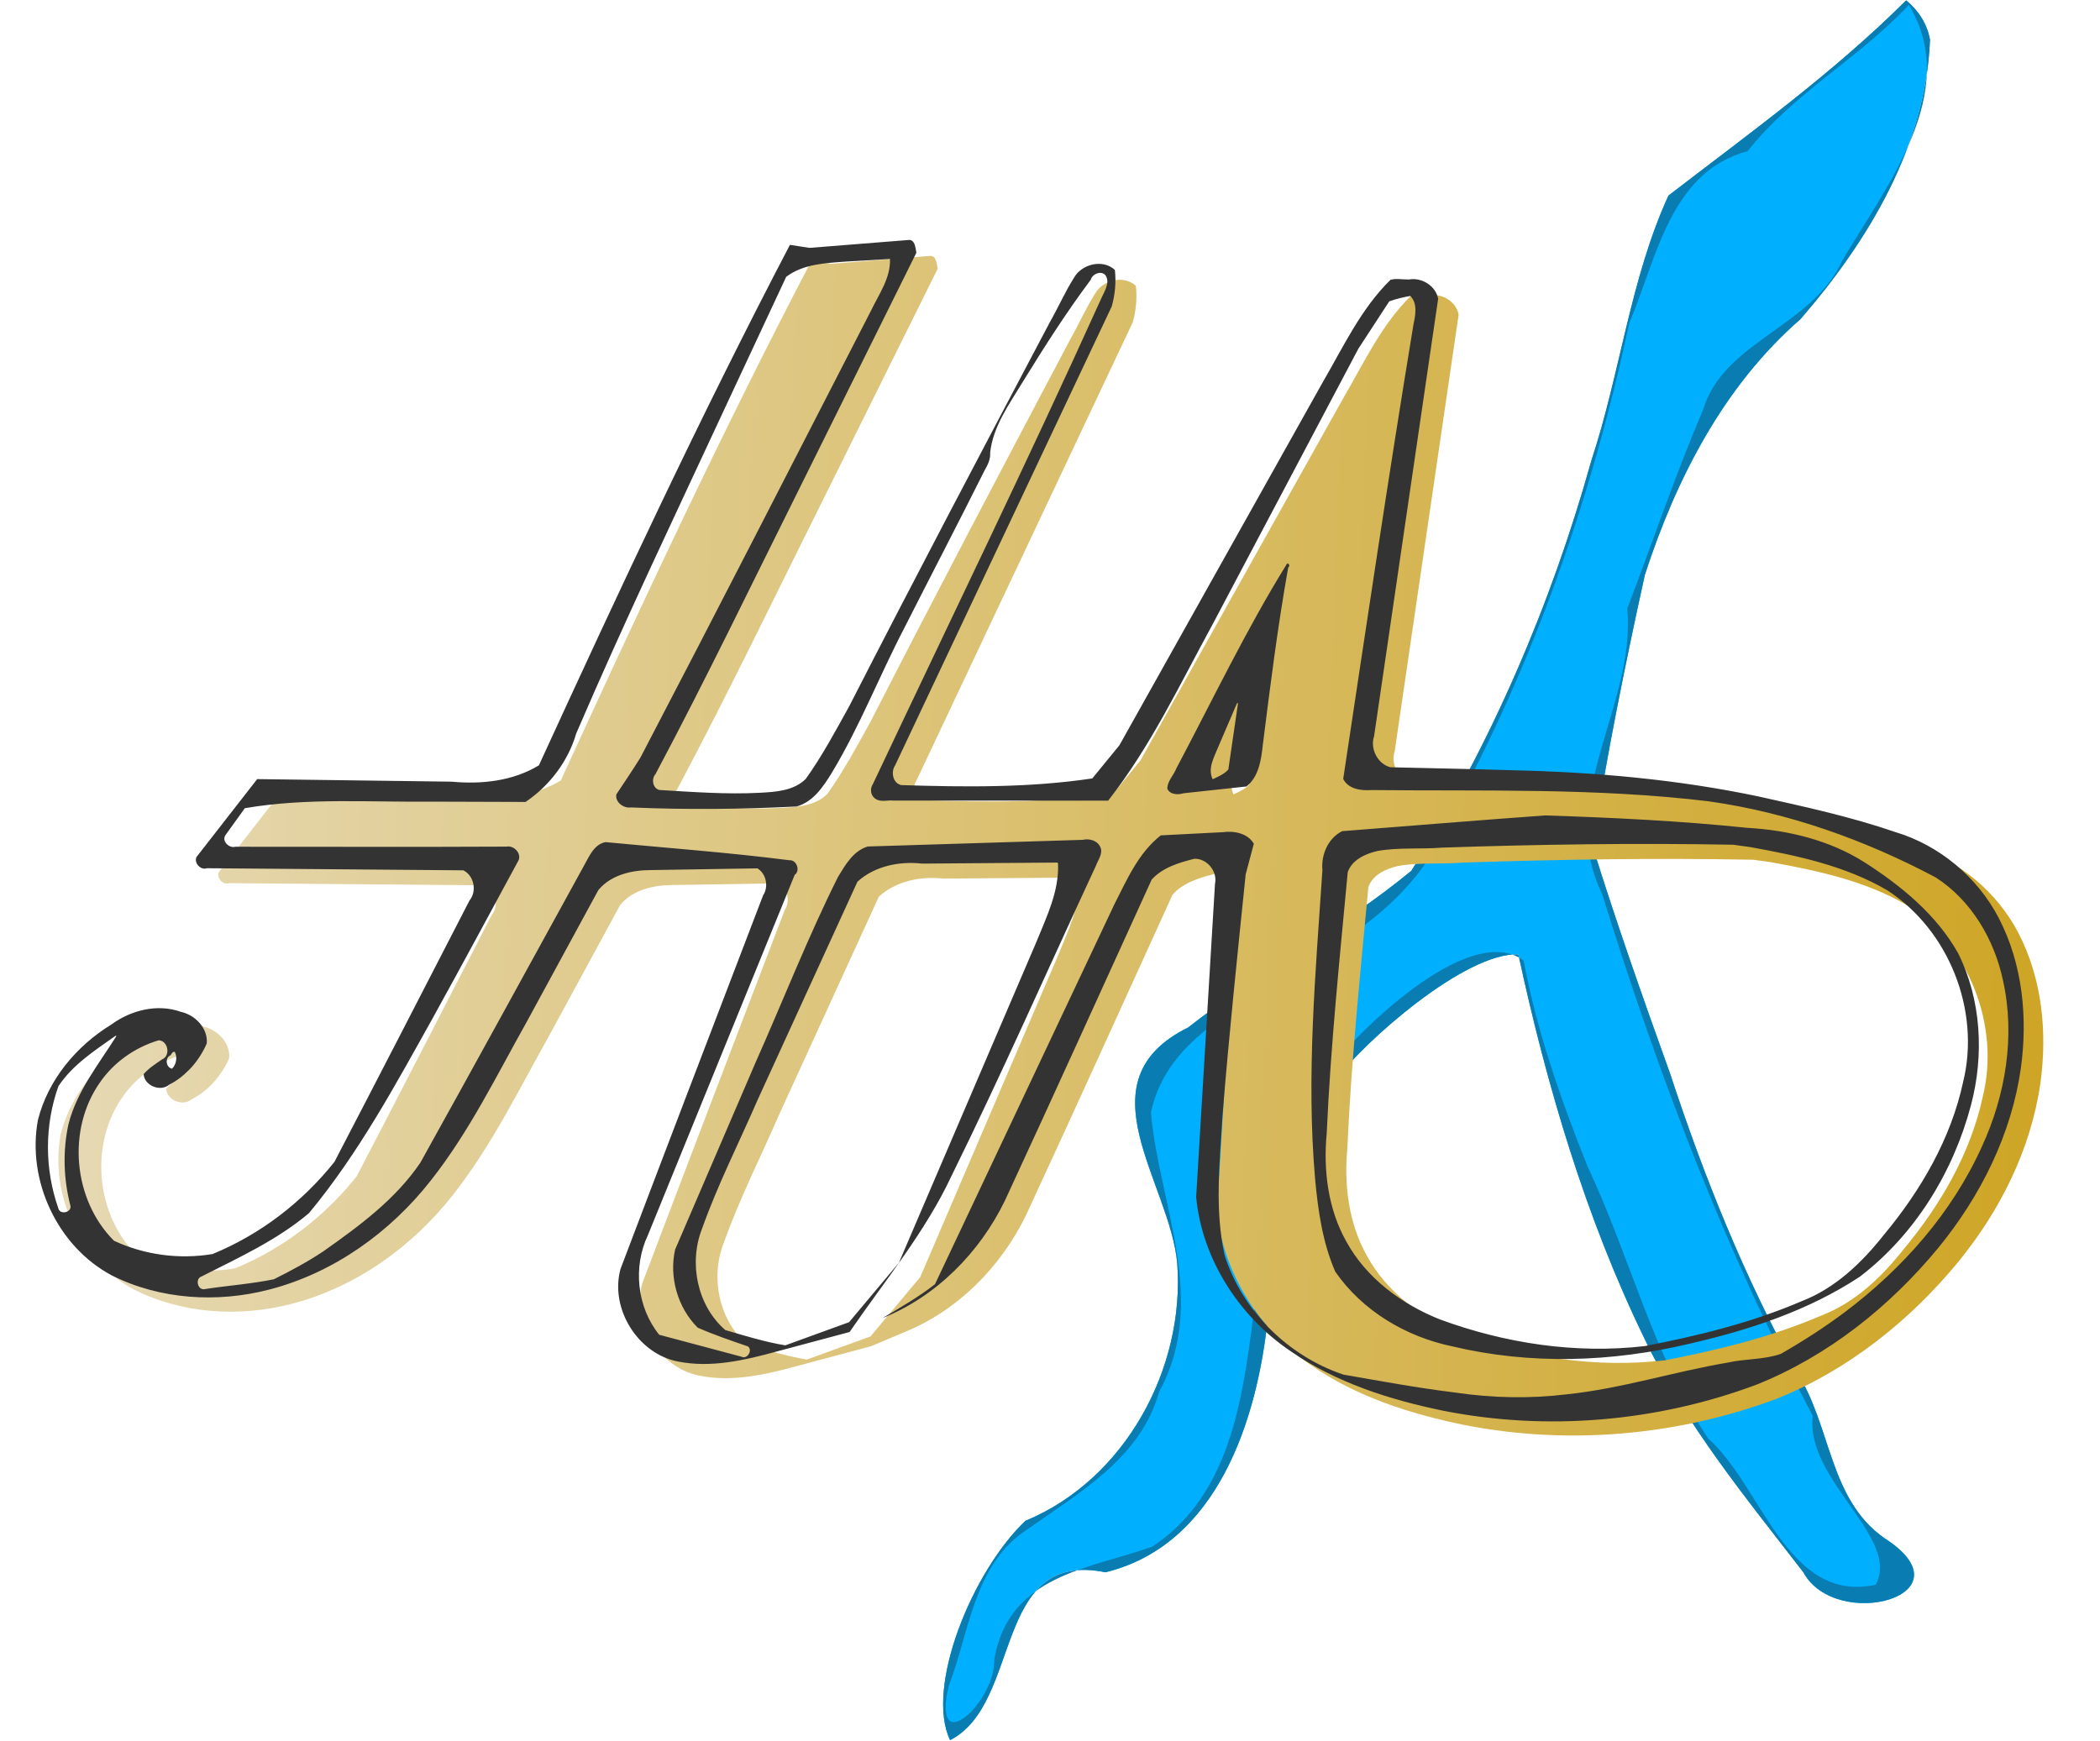
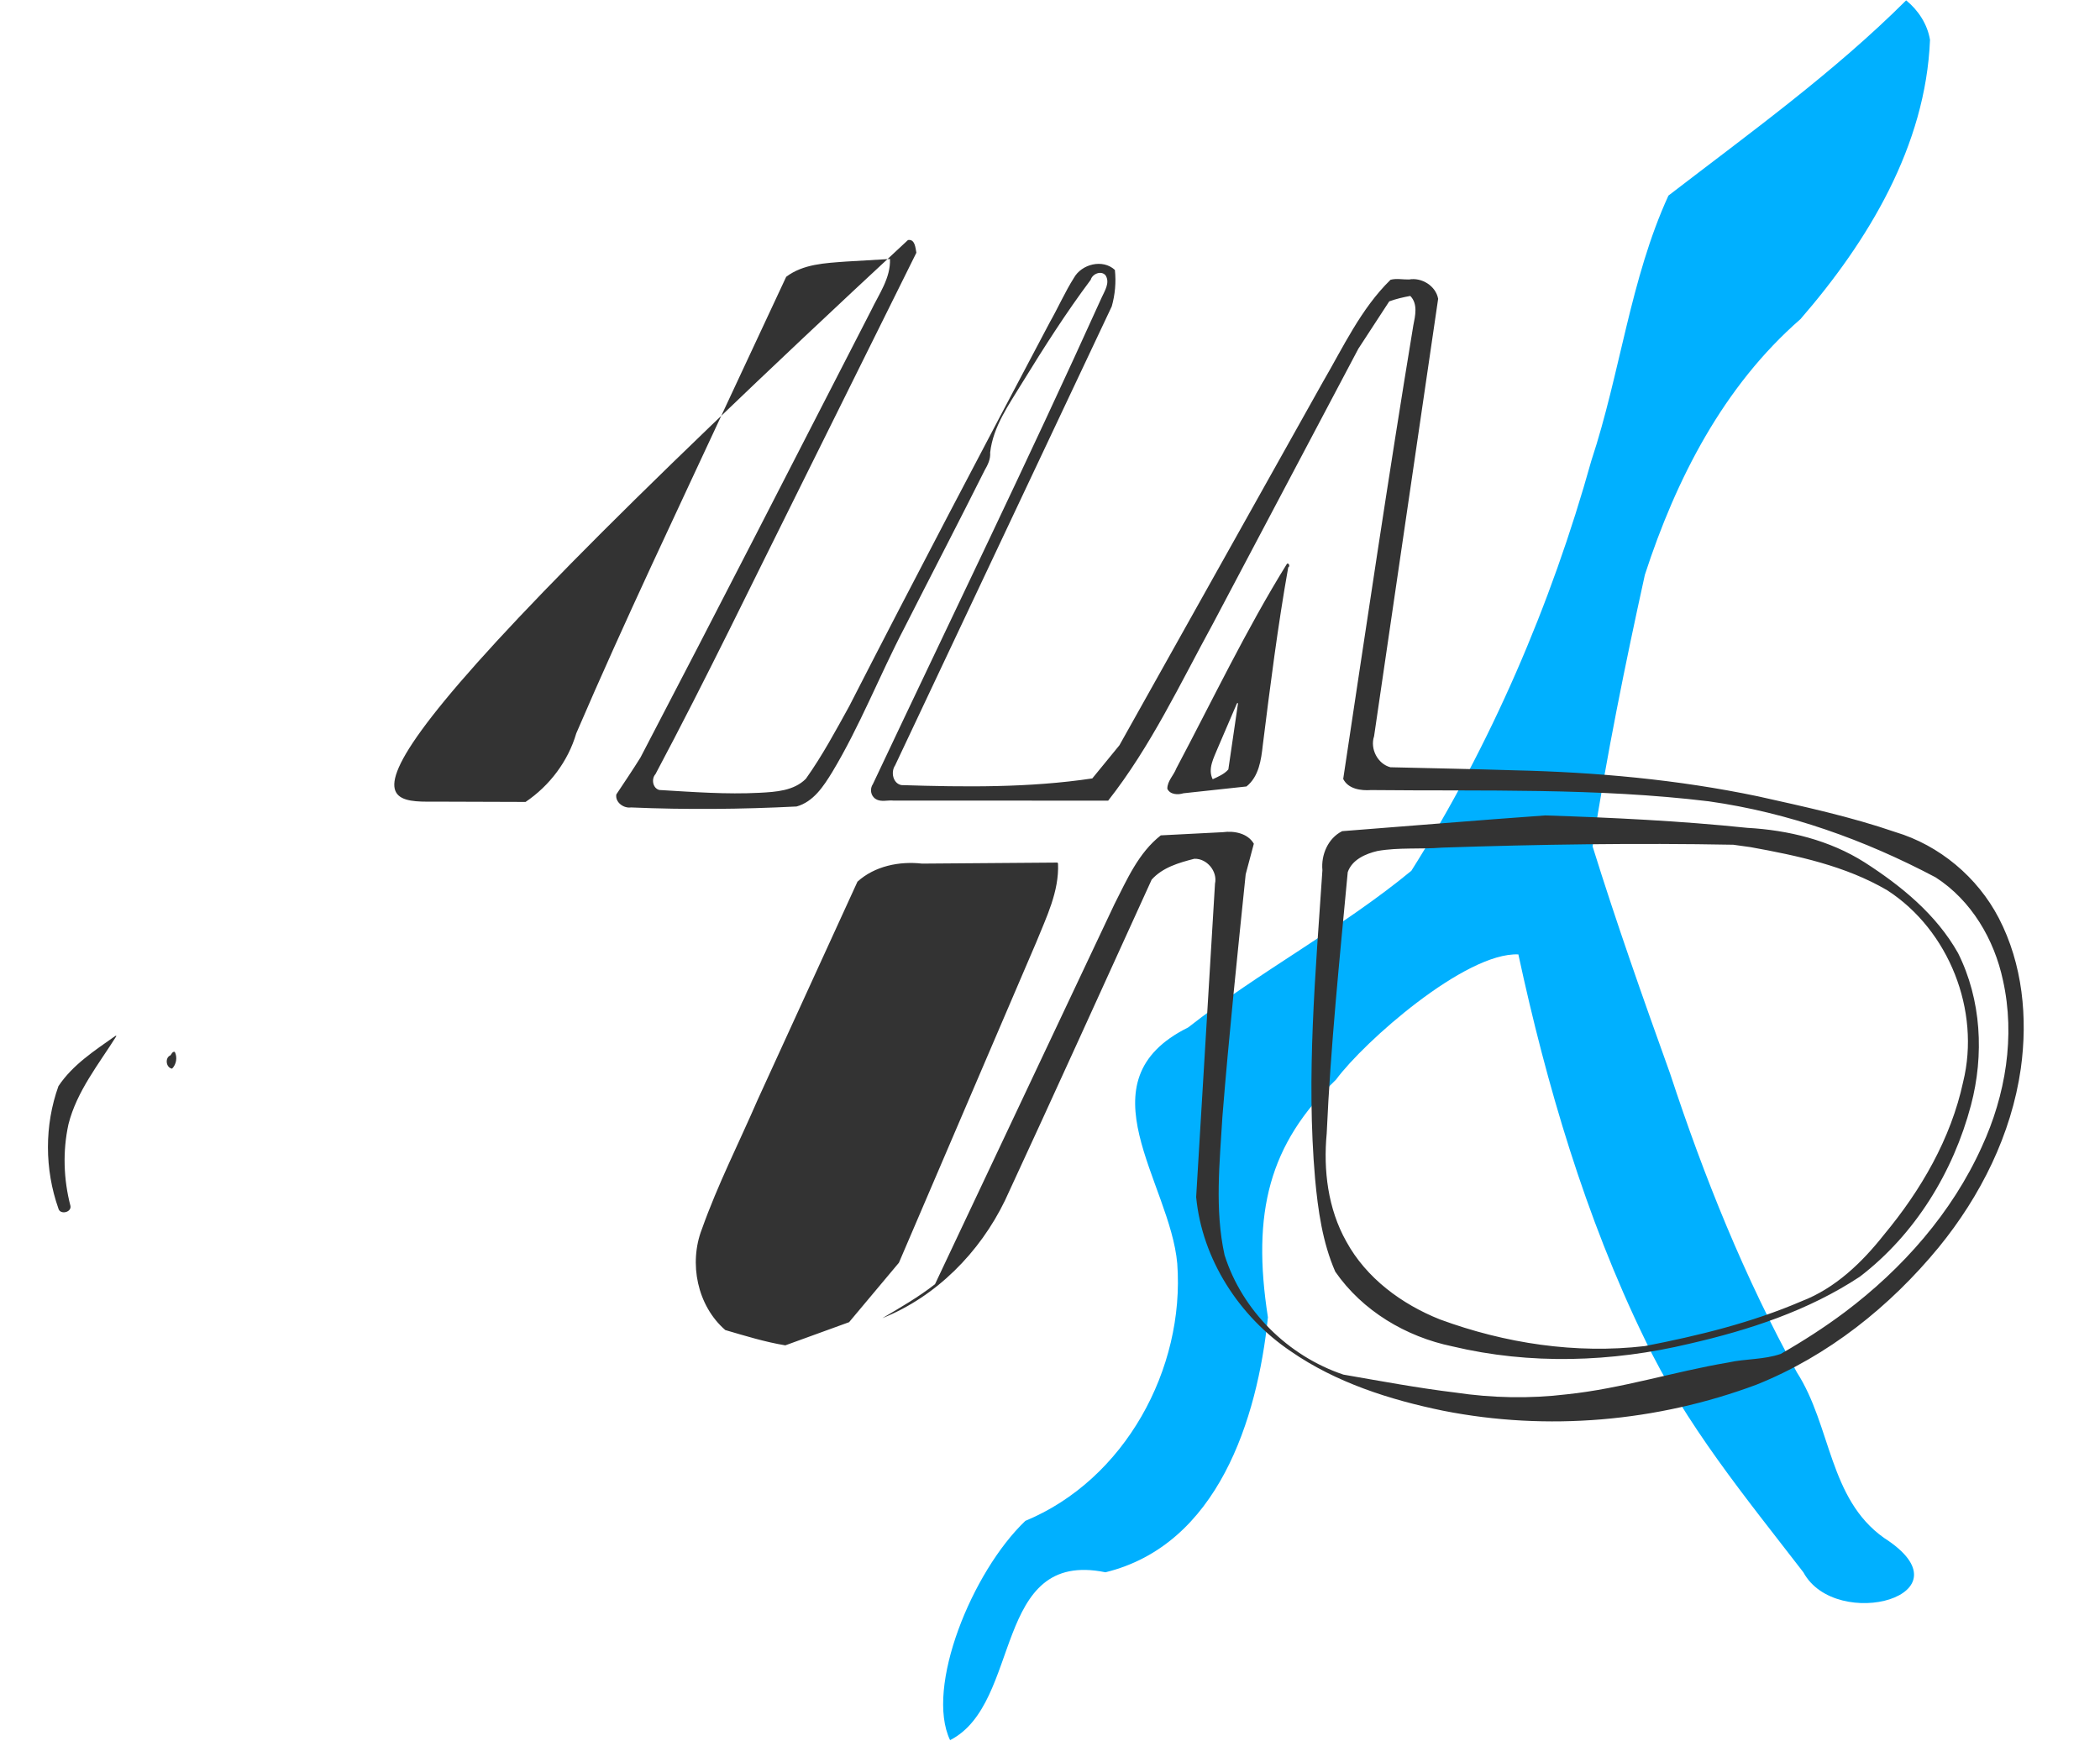
<svg xmlns="http://www.w3.org/2000/svg" xmlns:ns1="http://www.inkscape.org/namespaces/inkscape" xmlns:ns2="http://sodipodi.sourceforge.net/DTD/sodipodi-0.dtd" xmlns:xlink="http://www.w3.org/1999/xlink" width="93.94mm" height="77.892mm" viewBox="0 0 93.94 77.892" version="1.1" id="svg8" ns1:version="1.0.2-2 (e86c870879, 2021-01-15)" ns2:docname="Logo 2023 v3.svg">
  <defs id="defs2">
    <linearGradient ns1:collect="always" id="linearGradient950">
      <stop style="stop-color:#e6d9b4;stop-opacity:1" offset="0" id="stop946" />
      <stop style="stop-color:#cea525;stop-opacity:1" offset="1" id="stop948" />
    </linearGradient>
    <linearGradient ns1:collect="always" xlink:href="#linearGradient950" id="linearGradient1335" x1="-279.752" y1="505.522" x2="2532.741" y2="505.522" gradientUnits="userSpaceOnUse" gradientTransform="matrix(0.265,0,0,0.265,51.57,14.771)" />
    <filter ns1:collect="always" style="color-interpolation-filters:sRGB" id="filter929" x="-0.019" width="1.038" y="-0.032" height="1.064">
      <feGaussianBlur ns1:collect="always" stdDeviation="5.893" id="feGaussianBlur931" />
    </filter>
  </defs>
  <ns2:namedview id="base" pagecolor="#ffffff" bordercolor="#666666" borderopacity="1.0" ns1:pageopacity="0.0" ns1:pageshadow="2" ns1:zoom="1.8689404" ns1:cx="301.64699" ns1:cy="145.72394" ns1:document-units="mm" ns1:current-layer="g922" ns1:document-rotation="0" showgrid="false" ns1:window-width="1920" ns1:window-height="986" ns1:window-x="-11" ns1:window-y="-11" ns1:window-maximized="1" showguides="true" ns1:guide-bbox="true">
    <ns2:guide position="94.097,248.714" orientation="0,-1" id="guide854" />
  </ns2:namedview>
  <g ns1:label="Livello 1" id="layer1" ns2:insensitive="true" ns1:groupmode="layer">
    <g id="g847-7" transform="matrix(0.119,0,0,0.119,4.123,23.558)">
      <g id="g1015-1" ns1:label="Logo Completo" transform="rotate(2.117,1198.81,522.665)" style="display:inline">
        <g id="g912" ns1:label="Lago" style="display:inline">
          <path id="path908" style="display:inline;fill:#00b0ff;fill-opacity:1;stroke-width:0.265" d="m 655.63,-178.247 c -26.324,28.269 -57.141,52.203 -86.579,76.649 -13.221,31.882 -15.618,67.419 -25.288,100.684 C 530.669,53.778 509.94,107.17 481.849,155.664 c -25.553,22.676 -55.494,39.86 -81.685,61.974 -39.993,21.677 -4.592,58.415 -0.796,88.873 4.371,39.503 -16.726,81.926 -53.496,98.765 -19.336,19.857 -35.386,64.014 -25.227,83.434 26.659,-14.848 13.139,-72.377 56.038,-65.229 41.782,-11.882 54.941,-59.585 57.485,-98.062 -7.591,-39.202 -1.942,-65.118 22.296,-90.251 9.959,-14.642 46.816,-49.689 66.746,-49.572 12.399,48.68 28.816,97.73 52.675,142.526 16.469,31.685 40.387,58.5 62.982,85.689 13.119,22.162 64.412,6.313 29.801,-14.063 -21.306,-13.946 -21.326,-41.313 -35.035,-61.001 -20.998,-34.961 -37.581,-72.131 -51.716,-110.336 -11.219,-27.966 -22.305,-55.996 -32.321,-84.42 4.028,-34.41 9.698,-68.825 15.868,-102.797 10.382,-36.444 26.924,-71.942 54.892,-98.206 24.374,-30.3 44.649,-66.86 44.786,-106.72 -1.175,-5.827 -4.809,-10.968 -9.51,-14.513 z" ns2:nodetypes="cccccccccccccccccccccc" ns1:label="lago Pieno" />
-           <path id="path910" style="display:inline;fill:#097cb1;fill-opacity:1;stroke-width:0.265" d="m 655.63,-178.247 c -26.324,28.269 -57.141,52.203 -86.579,76.649 -13.221,31.882 -15.618,67.419 -25.288,100.684 C 530.669,53.778 509.94,107.17 481.849,155.664 c -25.553,22.676 -55.494,39.86 -81.685,61.974 -39.993,21.677 -4.592,58.415 -0.796,88.873 4.371,39.503 -16.726,81.926 -53.496,98.765 -19.336,19.857 -35.386,64.014 -25.227,83.434 26.659,-14.848 13.139,-72.377 56.038,-65.229 41.782,-11.882 54.941,-59.585 57.485,-98.062 -7.591,-39.202 -1.942,-65.118 22.296,-90.251 9.959,-14.642 46.816,-49.689 66.746,-49.572 12.399,48.68 28.816,97.73 52.675,142.526 16.469,31.685 40.387,58.5 62.982,85.689 13.119,22.162 64.412,6.313 29.801,-14.063 -21.306,-13.946 -21.326,-41.313 -35.035,-61.001 -20.998,-34.961 -37.581,-72.131 -51.716,-110.336 -11.219,-27.966 -22.305,-55.996 -32.321,-84.42 4.028,-34.41 9.698,-68.825 15.868,-102.797 10.382,-36.444 26.924,-71.942 54.892,-98.206 24.374,-30.3 44.649,-66.86 44.786,-106.72 -1.175,-5.827 -4.809,-10.968 -9.51,-14.513 z m 1.084,1.659 c 21.064,32.103 -6.198,68.6 -21.51,97.108 -10.701,25.538 -43.416,31.715 -50.209,58.028 -9.606,24.83 -17.061,50.41 -25.683,75.583 4.681,36.124 -24.371,72.461 -5.554,107.395 23.444,66.661 50.97,132.15 86.467,193.362 -2.182,23.965 34.956,44.718 25.962,62.566 -32.968,8.507 -44.034,-35.429 -64.991,-52.629 -21.773,-30.571 -31.948,-67.404 -49.058,-100.531 -10.937,-24.729 -20.921,-50.048 -26.87,-76.491 -21.629,-14.482 -63.349,31.358 -72.854,45.155 -17.397,25.253 -34.4,38.949 -22.335,77.322 -3.874,35.967 -3.547,79.5 -36.165,102.908 -23.047,9.277 -53.497,12.392 -57.817,44.629 1.244,15.71 -22.349,39.219 -16.713,10.531 7.138,-20.758 7.643,-46.004 27.348,-59.895 19.065,-14.577 41.587,-28.379 47.603,-53.505 17.491,-35.165 -2.704,-70.538 -6.956,-104.81 5.115,-29.853 35.749,-42.077 57.08,-58.998 21.983,-13.452 43.005,-30.984 51.075,-56.359 29.668,-59.086 49.128,-122.958 60.592,-187.971 9.46,-25.03 13.317,-57.308 42.007,-66.179 16.267,-22.23 40.671,-36.523 58.581,-57.218 z" ns2:nodetypes="ccccccccccccccccccccccccccccccccscccccccccccc" ns1:label="Lago" />
        </g>
        <path id="path907-5" style="display:none;fill:#4d4d4d;fill-opacity:1;stroke:none;stroke-width:0.265;stroke-opacity:1;filter:url(#filter929)" ns1:label="ombra" d="m 287.994,-69.319 c -12.276,1.436 -24.551,2.873 -36.827,4.309 -2.462,-0.288 -4.923,-0.576 -7.385,-0.865 -31.124,65.282 -59.233,131.941 -86.932,198.732 -9.515,6.276 -21.277,7.97 -32.464,7.334 l -73.001,1.731 -21.715,30.109 c -0.879,2.317 1.834,4.96 4.127,4.02 l 96.152,-2.768 c 4.122,1.8 5.488,7.703 2.754,11.219 -15.638,33.326 -31.246,66.665 -47.033,99.921 -11.452,15.557 -26.811,28.271 -44.416,36.275 -12.384,2.559 -25.53,1.306 -37.185,-3.611 -15.885,-14.725 -19.285,-41.048 -7.433,-59.226 4.945,-7.781 12.704,-13.641 21.414,-16.585 3.505,-0.02 4.798,5.551 1.609,7.072 -2.394,1.774 -4.892,3.489 -6.782,5.826 0.464,4.363 6.547,6.514 9.752,3.606 6.221,-3.504 10.919,-9.381 13.504,-15.989 0.29,-5.76 -4.774,-10.564 -10.19,-11.512 -8.891,-2.808 -18.755,0.087 -25.891,5.756 -12.796,8.508 -22.953,21.607 -26.182,36.801 -3.373,22.78 9.029,47.183 29.847,57.28 18.529,8.475 40.111,8.921 59.469,3.075 23.78,-7.154 44.385,-23.108 58.876,-43.095 13.767,-18.827 23.205,-40.277 33.821,-60.924 L 180.884,178.816 c 4.533,-5.915 12.311,-7.957 19.439,-8.222 l 39.929,-2.119 c 3.395,1.91 4.521,6.766 2.49,10.046 -16.145,47.378 -32.321,94.745 -48.313,142.175 -3.464,14.94 7.622,31.486 22.791,33.872 12.561,2.039 25.123,-1.41 37.025,-5.145 8.997,-2.767 17.994,-5.533 26.992,-8.3 4.032,-1.881 8.064,-3.762 12.096,-5.643 19.962,-8.867 35.639,-26.002 44.366,-45.859 17.054,-40.708 33.757,-81.564 50.559,-122.377 3.93,-4.731 10,-6.74 15.702,-8.418 4.709,-0.371 8.967,4.409 8.113,9.042 -0.907,39.275 -1.815,78.55 -2.722,117.825 3.098,23.295 17.829,44.244 37.63,56.556 17.443,11.134 37.74,16.792 57.982,20.182 39.341,6.28 80.369,1.189 117.123,-14.112 26.458,-11.739 49.034,-31.175 66.495,-54.094 14.972,-19.81 25.669,-43.309 28.282,-68.155 1.956,-19.16 -0.753,-39.264 -10.357,-56.178 -8.544,-15.03 -23.242,-26.457 -39.997,-30.815 -17.038,-5.156 -34.594,-8.287 -52.074,-11.507 -30.249,-5.167 -61.004,-6.81 -91.658,-6.372 -15.509,0.086 -31.016,0.376 -46.523,0.573 -4.862,-1.069 -7.961,-6.683 -6.562,-11.401 5.988,-55.001 11.977,-110.002 17.965,-165.002 -1.07,-4.819 -6.477,-7.874 -11.2,-6.833 -2.305,0.143 -4.672,-0.315 -6.923,0.366 -10.725,11.305 -16.79,25.879 -24.04,39.439 -23.732,46.318 -47.464,92.636 -71.196,138.954 -3.234,4.266 -6.469,8.532 -9.703,12.798 -23.555,4.423 -47.602,5.015 -71.503,5.15 -3.235,-0.488 -4.221,-4.786 -2.649,-7.282 24.966,-58.401 49.932,-116.801 74.898,-175.202 1.095,-4.476 1.333,-9.159 0.674,-13.72 -4.69,-4.065 -12.579,-1.759 -15.268,3.561 -3.166,5.439 -5.472,11.32 -8.38,16.894 -23.561,48.854 -47.052,97.745 -69.955,146.911 -4.762,9.432 -9.425,18.951 -15.24,27.794 -4.32,4.695 -11.067,5.341 -17.051,5.889 -12.551,1.123 -25.164,0.63 -37.74,0.349 -2.53,-0.523 -3.245,-4.065 -1.681,-5.897 17.738,-36.54 33.959,-73.786 50.748,-110.766 l 39.874,-88.446 c -0.419,-1.757 -0.683,-5.184 -3.328,-4.644 z M 418.205,99.843 c -0.904,8.331 -1.807,16.662 -2.711,24.993 -1.481,1.844 -3.692,2.829 -5.738,3.896 -2.088,-3.846 0.146,-8.107 1.478,-11.802 l 6.559,-16.98 0.181,-0.129 z M 612.38,146.737 c 17.782,2.541 35.919,5.706 51.92,14.297 23.686,14.096 36.707,43.833 31.125,70.807 -3.796,21.503 -14.335,41.26 -27.559,58.422 -7.851,10.748 -17.517,20.766 -29.942,26.087 -18.499,8.781 -38.309,14.398 -58.196,19.024 -25.832,3.987 -52.474,0.932 -77.237,-7.151 -14.573,-5.184 -28.22,-14.477 -36.226,-27.964 -7.33,-11.98 -9.63,-26.402 -8.833,-40.262 0.248,-32.799 2.423,-65.539 4.262,-98.276 1.445,-4.759 6.42,-7.144 10.864,-8.363 7.945,-1.704 16.134,-1.193 24.169,-2.154 36.346,-2.569 72.748,-4.457 109.182,-5.121 z m -259.464,15.75 c 0.844,10.484 -3.627,20.311 -7.105,29.936 -15.677,40.675 -31.355,81.351 -47.032,122.026 -5.956,7.666 -11.912,15.332 -17.868,22.999 -7.867,3.191 -15.733,6.382 -23.6,9.574 -7.7,-0.983 -15.207,-3.015 -22.72,-4.907 -10.858,-8.732 -14.682,-24.557 -10.172,-37.562 5.279,-16.823 12.709,-32.85 19.111,-49.254 11.472,-27.74 22.943,-55.48 34.414,-83.219 6.264,-6.121 15.442,-8.316 23.988,-7.671 16.922,-0.754 33.844,-1.509 50.766,-2.263 z" ns2:nodetypes="sssssssssssssccsssssssscsssssssssccsssssssscscssssssccccsssccsssssccsssssssssssssscssssssscsssssssscssss" />
        <g id="g922" ns1:label="Logo HA" style="display:inline">
-           <path id="path918" style="display:inline;fill:url(#linearGradient1335);fill-opacity:1;stroke:none;stroke-width:0.265;stroke-opacity:1" ns1:label="logo HA" d="m 292.225,-68.636 c -12.276,1.436 -24.551,2.873 -36.827,4.309 -2.462,-0.288 -4.923,-0.576 -7.385,-0.865 -31.124,65.282 -59.233,131.941 -86.932,198.732 -9.515,6.276 -21.277,7.97 -32.464,7.334 l -73.001,1.731 -21.715,30.109 c -0.879,2.317 1.834,4.96 4.127,4.02 l 96.152,-2.768 c 4.122,1.8 5.488,7.703 2.754,11.219 -15.638,33.326 -31.246,66.665 -47.033,99.921 -11.452,15.557 -26.811,28.271 -44.416,36.275 C 33.101,323.94 19.956,322.687 8.3,317.77 -7.585,303.045 -10.985,276.722 0.867,258.544 5.812,250.762 13.571,244.903 22.282,241.959 c 3.505,-0.02 4.798,5.551 1.609,7.072 -2.394,1.774 -4.892,3.489 -6.782,5.826 0.464,4.363 6.547,6.514 9.752,3.606 6.221,-3.504 10.919,-9.381 13.504,-15.989 0.29,-5.76 -4.774,-10.564 -10.19,-11.512 -8.891,-2.808 -18.755,0.087 -25.891,5.756 -12.796,8.508 -22.953,21.607 -26.182,36.801 -3.373,22.78 9.029,47.183 29.847,57.28 18.529,8.475 40.111,8.921 59.469,3.075 23.78,-7.154 44.385,-23.108 58.876,-43.095 13.767,-18.827 23.205,-40.277 33.821,-60.924 l 24.999,-50.355 c 4.533,-5.915 12.311,-7.957 19.439,-8.222 l 39.929,-2.119 c 3.395,1.91 4.521,6.766 2.49,10.046 -16.145,47.378 -32.321,94.745 -48.313,142.175 -3.464,14.94 7.622,31.486 22.791,33.872 12.561,2.039 25.123,-1.41 37.025,-5.145 8.997,-2.767 17.994,-5.533 26.992,-8.3 4.032,-1.881 8.064,-3.762 12.096,-5.643 19.962,-8.867 35.639,-26.002 44.366,-45.859 17.054,-40.708 33.757,-81.564 50.559,-122.377 3.93,-4.731 10,-6.74 15.702,-8.418 4.709,-0.371 8.967,4.409 8.113,9.042 -0.907,39.275 -1.815,78.55 -2.722,117.825 3.098,23.295 17.829,44.244 37.63,56.556 17.443,11.134 37.74,16.792 57.982,20.182 39.341,6.28 80.369,1.189 117.123,-14.112 26.458,-11.739 49.034,-31.175 66.495,-54.094 14.972,-19.81 25.669,-43.309 28.282,-68.155 1.956,-19.16 -0.753,-39.264 -10.357,-56.178 -8.544,-15.03 -23.242,-26.457 -39.997,-30.815 -17.038,-5.156 -34.594,-8.287 -52.074,-11.507 -30.249,-5.167 -61.004,-6.81 -91.658,-6.372 -15.509,0.086 -31.016,0.376 -46.523,0.573 -4.862,-1.069 -7.961,-6.683 -6.562,-11.401 5.988,-55.001 11.977,-110.002 17.965,-165.002 -1.07,-4.819 -6.477,-7.874 -11.2,-6.833 -2.305,0.143 -4.672,-0.315 -6.923,0.366 -10.725,11.305 -16.79,25.879 -24.04,39.439 -23.732,46.318 -47.464,92.636 -71.196,138.954 -3.234,4.266 -6.469,8.532 -9.703,12.798 -23.555,4.423 -47.602,5.015 -71.503,5.15 -3.235,-0.488 -4.221,-4.786 -2.649,-7.282 24.966,-58.401 49.932,-116.801 74.898,-175.202 1.095,-4.476 1.333,-9.159 0.674,-13.72 -4.69,-4.065 -12.579,-1.759 -15.268,3.561 -3.166,5.439 -5.472,11.32 -8.38,16.894 -23.561,48.854 -47.052,97.745 -69.955,146.911 -4.762,9.432 -9.425,18.951 -15.24,27.794 -4.32,4.695 -11.067,5.341 -17.051,5.889 -12.551,1.123 -25.164,0.63 -37.74,0.349 -2.53,-0.523 -3.245,-4.065 -1.681,-5.897 17.738,-36.54 33.959,-73.786 50.748,-110.766 l 39.874,-88.446 c -0.419,-1.757 -0.683,-5.184 -3.328,-4.644 z M 422.436,100.526 c -0.904,8.331 -1.807,16.662 -2.711,24.993 -1.481,1.844 -3.692,2.829 -5.738,3.896 -2.088,-3.846 0.146,-8.107 1.478,-11.802 l 6.559,-16.98 0.181,-0.129 z m 194.175,46.893 c 17.782,2.541 35.919,5.706 51.92,14.297 23.686,14.096 36.707,43.833 31.125,70.807 -3.796,21.503 -14.335,41.26 -27.559,58.422 -7.851,10.748 -17.517,20.766 -29.942,26.087 -18.499,8.781 -38.309,14.398 -58.196,19.024 -25.832,3.987 -52.474,0.932 -77.237,-7.151 -14.573,-5.184 -28.22,-14.477 -36.226,-27.964 -7.33,-11.98 -9.63,-26.402 -8.833,-40.262 0.248,-32.799 2.423,-65.539 4.262,-98.276 1.445,-4.759 6.42,-7.144 10.864,-8.363 7.945,-1.704 16.134,-1.193 24.169,-2.154 36.346,-2.569 72.748,-4.457 109.182,-5.121 z m -259.464,15.75 c 0.844,10.484 -3.627,20.311 -7.105,29.936 -15.677,40.675 -31.355,81.351 -47.032,122.026 -5.956,7.666 -11.912,15.332 -17.868,22.999 -7.867,3.191 -15.733,6.382 -23.6,9.574 -7.7,-0.983 -15.207,-3.015 -22.72,-4.907 -10.858,-8.732 -14.682,-24.557 -10.172,-37.562 5.279,-16.823 12.709,-32.85 19.111,-49.254 11.472,-27.74 22.943,-55.48 34.414,-83.219 6.264,-6.121 15.442,-8.316 23.988,-7.671 16.922,-0.754 33.844,-1.509 50.766,-2.263 z" ns2:nodetypes="sssssssssssssccsssssssscsssssssssccsssssssscscssssssccccsssccsssssccsssssssssssssscssssssscsssssssscssss" />
-           <path id="path920" style="display:inline;fill:#333333;fill-opacity:1;stroke-width:1" ns1:label="logo HA" d="m 909.562,-315.238 c -46.396,5.429 -92.792,10.858 -139.188,16.287 -9.304,-1.089 -18.608,-2.178 -27.912,-3.268 -117.635,246.735 -223.875,498.676 -328.561,751.111 -35.96,23.719 -80.418,30.124 -122.699,27.72 -91.97,2.181 -183.939,4.361 -275.909,6.542 -27.358,37.933 -54.716,75.866 -82.074,113.799 -3.321,8.759 6.933,18.745 15.6,15.193 121.137,-3.488 242.273,-6.975 363.41,-10.463 15.58,6.803 20.741,29.114 10.408,42.402 -59.105,125.955 -118.097,251.963 -177.762,377.654 -43.284,58.797 -101.335,106.852 -167.873,137.102 -46.806,9.67 -96.491,4.936 -140.543,-13.648 -60.038,-55.655 -72.888,-155.141 -28.092,-223.847 18.689,-29.41 48.015,-51.556 80.936,-62.684 13.246,-0.076 18.133,20.98 6.083,26.731 -9.047,6.705 -18.488,13.187 -25.634,22.019 1.755,16.49 24.744,24.619 36.857,13.629 23.513,-13.242 41.269,-35.456 51.039,-60.432 1.095,-21.772 -18.045,-39.925 -38.512,-43.512 -33.604,-10.612 -70.886,0.329 -97.855,21.756 -48.361,32.154 -86.753,81.665 -98.955,139.09 -12.75,86.099 34.126,178.33 112.809,216.49 70.029,32.031 151.601,33.718 224.765,11.624 89.877,-27.04 167.756,-87.338 222.523,-162.881 52.032,-71.156 87.704,-152.227 127.826,-230.265 31.494,-63.439 62.989,-126.879 94.483,-190.318 17.134,-22.358 46.529,-30.072 73.471,-31.074 50.305,-2.67 100.609,-5.34 150.914,-8.01 12.83,7.219 17.087,25.571 9.412,37.971 -61.019,179.066 -122.159,358.092 -182.602,537.354 -13.094,56.468 28.807,119.003 86.141,128.022 47.474,7.705 94.953,-5.33 139.936,-19.445 34.005,-10.456 68.01,-20.913 102.016,-31.369 47.254,-74.689 102.032,-145.476 136.623,-227.41 65.957,-147.379 125.428,-297.525 188.037,-446.33 2.675,-8.744 10.261,-18.192 5.107,-27.453 -4.684,-8.868 -15.904,-11.276 -24.965,-8.841 -101.484,6.9 -202.967,13.799 -304.451,20.699 -20.314,6.886 -30.804,27.158 -40.604,44.674 -39.684,87.271 -71.184,177.913 -106.894,266.817 -34.83,90.027 -69.661,180.054 -104.491,270.081 -7.385,39.493 6.65,82.225 36.098,109.576 23.592,9.32 47.914,16.607 72.18,23.934 7.39,5.035 -0.263,18.801 -8.459,14.963 -39.306,-8.942 -78.612,-17.884 -117.918,-26.826 -32.963,-37.836 -41.027,-94.727 -21.234,-140.641 63.069,-172.849 126.138,-345.698 189.207,-518.547 8.256,-6.231 1.789,-21.831 -8.447,-20.418 -86.975,-7.86 -174.275,-10.97 -261.434,-16.055 -15.8,3.57 -22.077,20.271 -28.632,33.188 -72.165,143.742 -144.123,287.589 -217.024,430.96 -33.216,53.22 -83.083,92.807 -132.329,130.386 -21.975,15.948 -45.455,29.668 -69.268,42.657 -32.608,7.937 -66.052,11.46 -98.963,17.834 -9.064,0.354 -12.465,-14.83 -3.73,-17.986 51.537,-28.632 105.103,-55.435 149.02,-95.473 66.963,-87.021 115.644,-185.985 165.372,-283.366 38.316,-75.813 75.728,-152.078 113.403,-228.211 3.431,-10.252 -7.835,-20.809 -17.914,-18.422 -128.169,5.41 -256.387,9.567 -384.578,14.402 -8.594,2.871 -19.951,-7.434 -14.488,-15.98 8.686,-13.059 17.372,-26.118 26.059,-39.178 C 86.855,506.677 176.778,510.178 265.635,505.901 c 43.762,-1.473 87.525,-2.947 131.287,-4.42 33.195,-24.244 58.162,-59.922 68.256,-99.879 62.734,-162.252 131.885,-321.904 199.253,-482.26 24.806,-58.682 49.612,-117.363 74.417,-176.045 23.444,-19.185 54.877,-21.514 83.762,-24.748 20.812,-1.997 41.624,-3.993 62.436,-5.99 2.066,27.032 -13.888,50.446 -24.151,74.211 C 760.036,2.162 659.7,217.802 557.441,432.535 c -10.358,18.094 -21.378,35.793 -32.273,53.564 -1.402,11.293 11.219,19.603 21.525,17.66 78.303,0.461 156.599,-3.181 234.596,-10.02 23.659,-7.457 37.196,-30.098 48.682,-50.462 36.886,-66.81 61.92,-139.189 94.602,-208.003 35.082,-75.974 70.933,-151.592 105.597,-227.759 4.319,-8.199 8.091,-16.397 7.039,-25.85 2.809,-37.236 24.319,-69.084 41.945,-100.815 28.736,-50.834 58.306,-101.285 91.561,-149.325 1.972,-8.419 14.256,-14.159 20.744,-7.113 7.006,10.048 -0.313,21.994 -4.293,31.682 -96.059,235.373 -198.863,467.901 -298.734,701.662 -4.535,7.045 -2.745,17.154 4.826,21.281 7.814,4.443 17.006,0.561 25.442,1.267 101.343,-3.733 202.686,-7.465 304.029,-11.198 57.489,-79.027 95.837,-169.45 139.282,-256.428 63.898,-132.48 127.796,-264.961 191.694,-397.441 13.766,-22.911 27.531,-45.822 41.297,-68.732 9.535,-3.879 19.493,-6.58 29.529,-8.805 11.419,10.771 8.131,27.835 5.858,41.601 -27.377,215.321 -51.187,431.072 -75.621,646.74 7.673,14.072 25.705,15.84 40.023,14.304 159.711,-4.243 319.836,-15.138 479.403,-1.734 113.21,11.706 223.24,46.476 325.483,95.904 51.822,30.676 86.48,84.971 100.94,142.637 20.557,78.419 9.669,162.713 -21.293,236.9 -38.847,95.259 -106.004,177.09 -185.436,241.597 -28.158,22.784 -57.955,43.49 -88.686,62.643 -23.718,9.265 -49.717,8.536 -74.15,14.982 -76.157,15.76 -149.802,42.6 -226.998,53.53 -52.324,8.313 -105.733,9.212 -158.369,3.328 -53.369,-4.451 -106.358,-12.379 -159.407,-19.555 -79.282,-23.382 -146.902,-85.179 -174.746,-163.328 -16.545,-64.128 -11.711,-130.907 -10.279,-196.387 4.972,-114.931 12.777,-229.713 20.27,-344.5 3.319,-14.596 6.638,-29.193 9.957,-43.789 -9.225,-14.617 -28.66,-17.511 -44.455,-14.746 -29.296,2.588 -58.591,5.176 -87.887,7.764 -30.694,25.918 -45.568,64.37 -62.026,99.847 -78.169,182.778 -156.339,365.556 -234.508,548.335 -22.681,19.171 -47.931,34.924 -72.863,50.94 75.446,-33.513 134.697,-98.275 167.683,-173.326 64.457,-153.858 127.585,-308.273 191.091,-462.527 14.855,-17.88 37.795,-25.475 59.348,-31.816 17.797,-1.403 33.892,16.664 30.662,34.174 -3.43,148.441 -6.859,296.883 -10.289,445.324 11.71,88.043 67.387,167.221 142.225,213.754 65.928,42.081 142.64,63.466 219.146,76.278 148.69,23.734 303.757,4.494 442.669,-53.336 100,-44.37 185.324,-117.828 251.321,-204.451 56.588,-74.872 97.018,-163.688 106.892,-257.594 7.394,-72.416 -2.847,-148.398 -39.143,-212.328 -32.293,-56.807 -87.845,-99.997 -151.168,-116.465 -64.394,-19.487 -130.748,-31.319 -196.816,-43.491 -114.325,-19.529 -230.565,-25.74 -346.425,-24.084 -58.616,0.324 -117.224,1.42 -175.836,2.166 -18.378,-4.038 -30.09,-25.258 -24.801,-43.09 22.633,-207.877 45.266,-415.754 67.898,-623.631 -4.042,-18.213 -24.481,-29.762 -42.332,-25.824 -8.713,0.539 -17.657,-1.189 -26.166,1.383 -40.535,42.726 -63.457,97.812 -90.86,149.06 -89.696,175.06 -179.393,350.119 -269.089,525.179 -12.225,16.124 -24.449,32.247 -36.674,48.371 -89.028,16.718 -179.912,18.955 -270.246,19.465 -12.225,-1.844 -15.955,-18.088 -10.012,-27.521 94.36,-220.727 188.72,-441.454 283.08,-662.182 4.139,-16.917 5.038,-34.615 2.547,-51.855 -17.725,-15.364 -47.542,-6.65 -57.704,13.458 -11.965,20.555 -20.682,42.783 -31.672,63.852 -89.048,184.646 -177.834,369.429 -264.397,555.255 -17.997,35.647 -35.621,71.626 -57.599,105.047 -16.328,17.746 -41.829,20.186 -64.445,22.257 -47.437,4.244 -95.107,2.379 -142.639,1.317 -9.562,-1.977 -12.264,-15.365 -6.354,-22.287 C 646.676,317.137 707.984,176.365 771.436,36.6 821.672,-74.828 871.907,-186.257 922.143,-297.686 c -1.583,-6.641 -2.582,-19.595 -12.58,-17.553 z m 554.32,438.965 c -54.607,95.749 -98.302,197.093 -146.266,296.201 -3.328,9.95 -12.09,18.156 -11.658,29.229 4.184,8.307 15.393,8.289 23.055,5.564 29.672,-4.32 59.345,-8.641 89.017,-12.961 17.022,-14.601 19.465,-38.438 20.973,-59.398 7.421,-84.653 14.977,-169.341 26.756,-253.521 2.707,-1.066 1.046,-6.412 -1.877,-5.113 z m -62.185,200.387 c -3.415,31.487 -6.831,62.974 -10.246,94.461 -5.599,6.969 -13.953,10.692 -21.688,14.727 -7.893,-14.537 0.552,-30.642 5.586,-44.606 8.264,-21.392 16.527,-42.785 24.791,-64.177 l 0.686,-0.488 z m 441.289,143.068 c -95.722,10.378 -191.299,22.034 -286.961,32.947 -19.689,10.754 -28.84,34.762 -25.959,56.345 -4.328,145.859 -12.274,292.53 5.779,437.821 5.8,44.639 13.836,89.812 33.467,130.707 40.451,54.148 103.683,88.653 169.791,99.784 111.143,22.261 227.093,14.2 335.932,-16.098 83.877,-22.508 167.128,-53.172 238.224,-104.057 76.091,-62.853 126.897,-153.219 148.498,-248.941 16.157,-71.697 9.279,-149.995 -26.303,-214.991 -32.731,-53.435 -83.973,-92.27 -137.188,-123.717 -50.68,-29.582 -109.788,-41.717 -168,-42.783 -95.614,-6.391 -191.485,-7.448 -287.281,-7.019 z m 292.602,34.166 c 67.208,9.604 135.757,21.566 196.234,54.037 89.522,53.277 138.734,165.667 117.637,267.615 -14.347,81.271 -54.178,155.943 -104.16,220.807 -29.672,40.624 -66.205,78.487 -113.167,98.597 -69.919,33.187 -144.789,54.419 -219.954,71.903 -97.633,15.068 -198.326,3.524 -291.918,-27.029 -55.079,-19.594 -106.659,-54.717 -136.918,-105.691 -27.705,-45.279 -36.396,-99.789 -33.383,-152.172 0.938,-123.967 9.158,-247.707 16.108,-371.438 5.461,-17.986 24.264,-27.002 41.061,-31.607 30.027,-6.442 60.978,-4.511 91.346,-8.143 137.371,-9.711 274.953,-16.844 412.655,-19.354 8.153,0.825 16.306,1.65 24.459,2.475 z M 1154.938,560.875 c 3.19,39.625 -13.71,76.767 -26.855,113.145 -59.253,153.733 -118.506,307.467 -177.758,461.2 -22.511,28.975 -45.022,57.949 -67.533,86.924 -29.732,12.061 -59.465,24.122 -89.197,36.184 -29.103,-3.717 -57.477,-11.397 -85.871,-18.547 -41.04,-33.002 -55.491,-92.813 -38.444,-141.967 19.953,-63.584 48.036,-124.156 72.229,-186.155 43.357,-104.843 86.714,-209.686 130.071,-314.53 23.675,-23.133 58.363,-31.431 90.664,-28.994 63.957,-2.852 127.914,-5.703 191.871,-8.555 z M -170.693,854.664 c -23.721,41.092 -53.378,80.4 -63.459,127.693 -6.915,38.442 -4.119,78.432 7.117,115.787 1.948,9.331 -14.55,13.437 -17.021,4.106 -21.649,-54.84 -24.162,-117.101 -6.301,-173.346 19.106,-31.169 49.639,-52.458 78.154,-74.262 z m 83.484,19.568 c 4.173,7.553 2.868,17.587 -2.957,23.92 -8.781,-0.955 -11.134,-15.216 -2.979,-18.814 1.529,-2.016 2.677,-5.836 5.936,-5.105 z m 978.941,357.367 -1.287,-0.637 z" transform="matrix(0.265,0,0,0.265,42.959,9.206)" ns2:nodetypes="cssssssssssssccsssssssscssssssssssscccscssssssssssscsssssssssssssssccsssssscscsscssssssssssssssssssssccccsssssssssssssssscscssssssccccsssccsssssccssssssssssssssssssssssssssssscssssscssssssscsssssssscssssssssssssssssssscscscsscssccssssscscsscssssscsssssssscssscsssccccssssssscsssssssssccccsssssssssssssssssssscssssssscssssccssssccsssssssssccscsccsssssssssssssssssscsscsssssssscsscsccsccscscscsscsscssssssssssscsccsscscsssssssssssssssssccssssssscsssscsscssscscssscccccssssscsccssssscssssssscssssssssssssscsccssssssssssssssssssssssssssssssscsccccsscscscssssssssssssssssssssssssssssssssssssscsssssssssccssssssssssccccscccsssccssssssssssscscccssscssssssssssssssscscccsscsssccsssssssssssssssscsscssssscssscsssccsssscsscsscsssssssssssssssccccsssscccssssssssssscssscsscscscccsssssssssscssssssscssssssscssssssscscsscssssccsssssssssscsssssssscsssssssscsssssssssssssssssscccccssscscsccssssssssssssscscsscscccsscssssssscsscsssssscssssssssscssssssssssssssssssssssssssscsscsssscssssscsssssssscsssssssssssscsssssscssssscsssssscssssscsssssssscssscsssccssssssssssssssssscssssssssssccsccssssscssssssssscsscccsscssssssssssssscssscsssscssssssssssssscsssssscsssssssssssssssscccscccss" ns2:insensitive="true" />
+           <path id="path920" style="display:inline;fill:#333333;fill-opacity:1;stroke-width:1" ns1:label="logo HA" d="m 909.562,-315.238 C 86.855,506.677 176.778,510.178 265.635,505.901 c 43.762,-1.473 87.525,-2.947 131.287,-4.42 33.195,-24.244 58.162,-59.922 68.256,-99.879 62.734,-162.252 131.885,-321.904 199.253,-482.26 24.806,-58.682 49.612,-117.363 74.417,-176.045 23.444,-19.185 54.877,-21.514 83.762,-24.748 20.812,-1.997 41.624,-3.993 62.436,-5.99 2.066,27.032 -13.888,50.446 -24.151,74.211 C 760.036,2.162 659.7,217.802 557.441,432.535 c -10.358,18.094 -21.378,35.793 -32.273,53.564 -1.402,11.293 11.219,19.603 21.525,17.66 78.303,0.461 156.599,-3.181 234.596,-10.02 23.659,-7.457 37.196,-30.098 48.682,-50.462 36.886,-66.81 61.92,-139.189 94.602,-208.003 35.082,-75.974 70.933,-151.592 105.597,-227.759 4.319,-8.199 8.091,-16.397 7.039,-25.85 2.809,-37.236 24.319,-69.084 41.945,-100.815 28.736,-50.834 58.306,-101.285 91.561,-149.325 1.972,-8.419 14.256,-14.159 20.744,-7.113 7.006,10.048 -0.313,21.994 -4.293,31.682 -96.059,235.373 -198.863,467.901 -298.734,701.662 -4.535,7.045 -2.745,17.154 4.826,21.281 7.814,4.443 17.006,0.561 25.442,1.267 101.343,-3.733 202.686,-7.465 304.029,-11.198 57.489,-79.027 95.837,-169.45 139.282,-256.428 63.898,-132.48 127.796,-264.961 191.694,-397.441 13.766,-22.911 27.531,-45.822 41.297,-68.732 9.535,-3.879 19.493,-6.58 29.529,-8.805 11.419,10.771 8.131,27.835 5.858,41.601 -27.377,215.321 -51.187,431.072 -75.621,646.74 7.673,14.072 25.705,15.84 40.023,14.304 159.711,-4.243 319.836,-15.138 479.403,-1.734 113.21,11.706 223.24,46.476 325.483,95.904 51.822,30.676 86.48,84.971 100.94,142.637 20.557,78.419 9.669,162.713 -21.293,236.9 -38.847,95.259 -106.004,177.09 -185.436,241.597 -28.158,22.784 -57.955,43.49 -88.686,62.643 -23.718,9.265 -49.717,8.536 -74.15,14.982 -76.157,15.76 -149.802,42.6 -226.998,53.53 -52.324,8.313 -105.733,9.212 -158.369,3.328 -53.369,-4.451 -106.358,-12.379 -159.407,-19.555 -79.282,-23.382 -146.902,-85.179 -174.746,-163.328 -16.545,-64.128 -11.711,-130.907 -10.279,-196.387 4.972,-114.931 12.777,-229.713 20.27,-344.5 3.319,-14.596 6.638,-29.193 9.957,-43.789 -9.225,-14.617 -28.66,-17.511 -44.455,-14.746 -29.296,2.588 -58.591,5.176 -87.887,7.764 -30.694,25.918 -45.568,64.37 -62.026,99.847 -78.169,182.778 -156.339,365.556 -234.508,548.335 -22.681,19.171 -47.931,34.924 -72.863,50.94 75.446,-33.513 134.697,-98.275 167.683,-173.326 64.457,-153.858 127.585,-308.273 191.091,-462.527 14.855,-17.88 37.795,-25.475 59.348,-31.816 17.797,-1.403 33.892,16.664 30.662,34.174 -3.43,148.441 -6.859,296.883 -10.289,445.324 11.71,88.043 67.387,167.221 142.225,213.754 65.928,42.081 142.64,63.466 219.146,76.278 148.69,23.734 303.757,4.494 442.669,-53.336 100,-44.37 185.324,-117.828 251.321,-204.451 56.588,-74.872 97.018,-163.688 106.892,-257.594 7.394,-72.416 -2.847,-148.398 -39.143,-212.328 -32.293,-56.807 -87.845,-99.997 -151.168,-116.465 -64.394,-19.487 -130.748,-31.319 -196.816,-43.491 -114.325,-19.529 -230.565,-25.74 -346.425,-24.084 -58.616,0.324 -117.224,1.42 -175.836,2.166 -18.378,-4.038 -30.09,-25.258 -24.801,-43.09 22.633,-207.877 45.266,-415.754 67.898,-623.631 -4.042,-18.213 -24.481,-29.762 -42.332,-25.824 -8.713,0.539 -17.657,-1.189 -26.166,1.383 -40.535,42.726 -63.457,97.812 -90.86,149.06 -89.696,175.06 -179.393,350.119 -269.089,525.179 -12.225,16.124 -24.449,32.247 -36.674,48.371 -89.028,16.718 -179.912,18.955 -270.246,19.465 -12.225,-1.844 -15.955,-18.088 -10.012,-27.521 94.36,-220.727 188.72,-441.454 283.08,-662.182 4.139,-16.917 5.038,-34.615 2.547,-51.855 -17.725,-15.364 -47.542,-6.65 -57.704,13.458 -11.965,20.555 -20.682,42.783 -31.672,63.852 -89.048,184.646 -177.834,369.429 -264.397,555.255 -17.997,35.647 -35.621,71.626 -57.599,105.047 -16.328,17.746 -41.829,20.186 -64.445,22.257 -47.437,4.244 -95.107,2.379 -142.639,1.317 -9.562,-1.977 -12.264,-15.365 -6.354,-22.287 C 646.676,317.137 707.984,176.365 771.436,36.6 821.672,-74.828 871.907,-186.257 922.143,-297.686 c -1.583,-6.641 -2.582,-19.595 -12.58,-17.553 z m 554.32,438.965 c -54.607,95.749 -98.302,197.093 -146.266,296.201 -3.328,9.95 -12.09,18.156 -11.658,29.229 4.184,8.307 15.393,8.289 23.055,5.564 29.672,-4.32 59.345,-8.641 89.017,-12.961 17.022,-14.601 19.465,-38.438 20.973,-59.398 7.421,-84.653 14.977,-169.341 26.756,-253.521 2.707,-1.066 1.046,-6.412 -1.877,-5.113 z m -62.185,200.387 c -3.415,31.487 -6.831,62.974 -10.246,94.461 -5.599,6.969 -13.953,10.692 -21.688,14.727 -7.893,-14.537 0.552,-30.642 5.586,-44.606 8.264,-21.392 16.527,-42.785 24.791,-64.177 l 0.686,-0.488 z m 441.289,143.068 c -95.722,10.378 -191.299,22.034 -286.961,32.947 -19.689,10.754 -28.84,34.762 -25.959,56.345 -4.328,145.859 -12.274,292.53 5.779,437.821 5.8,44.639 13.836,89.812 33.467,130.707 40.451,54.148 103.683,88.653 169.791,99.784 111.143,22.261 227.093,14.2 335.932,-16.098 83.877,-22.508 167.128,-53.172 238.224,-104.057 76.091,-62.853 126.897,-153.219 148.498,-248.941 16.157,-71.697 9.279,-149.995 -26.303,-214.991 -32.731,-53.435 -83.973,-92.27 -137.188,-123.717 -50.68,-29.582 -109.788,-41.717 -168,-42.783 -95.614,-6.391 -191.485,-7.448 -287.281,-7.019 z m 292.602,34.166 c 67.208,9.604 135.757,21.566 196.234,54.037 89.522,53.277 138.734,165.667 117.637,267.615 -14.347,81.271 -54.178,155.943 -104.16,220.807 -29.672,40.624 -66.205,78.487 -113.167,98.597 -69.919,33.187 -144.789,54.419 -219.954,71.903 -97.633,15.068 -198.326,3.524 -291.918,-27.029 -55.079,-19.594 -106.659,-54.717 -136.918,-105.691 -27.705,-45.279 -36.396,-99.789 -33.383,-152.172 0.938,-123.967 9.158,-247.707 16.108,-371.438 5.461,-17.986 24.264,-27.002 41.061,-31.607 30.027,-6.442 60.978,-4.511 91.346,-8.143 137.371,-9.711 274.953,-16.844 412.655,-19.354 8.153,0.825 16.306,1.65 24.459,2.475 z M 1154.938,560.875 c 3.19,39.625 -13.71,76.767 -26.855,113.145 -59.253,153.733 -118.506,307.467 -177.758,461.2 -22.511,28.975 -45.022,57.949 -67.533,86.924 -29.732,12.061 -59.465,24.122 -89.197,36.184 -29.103,-3.717 -57.477,-11.397 -85.871,-18.547 -41.04,-33.002 -55.491,-92.813 -38.444,-141.967 19.953,-63.584 48.036,-124.156 72.229,-186.155 43.357,-104.843 86.714,-209.686 130.071,-314.53 23.675,-23.133 58.363,-31.431 90.664,-28.994 63.957,-2.852 127.914,-5.703 191.871,-8.555 z M -170.693,854.664 c -23.721,41.092 -53.378,80.4 -63.459,127.693 -6.915,38.442 -4.119,78.432 7.117,115.787 1.948,9.331 -14.55,13.437 -17.021,4.106 -21.649,-54.84 -24.162,-117.101 -6.301,-173.346 19.106,-31.169 49.639,-52.458 78.154,-74.262 z m 83.484,19.568 c 4.173,7.553 2.868,17.587 -2.957,23.92 -8.781,-0.955 -11.134,-15.216 -2.979,-18.814 1.529,-2.016 2.677,-5.836 5.936,-5.105 z m 978.941,357.367 -1.287,-0.637 z" transform="matrix(0.265,0,0,0.265,42.959,9.206)" ns2:nodetypes="cssssssssssssccsssssssscssssssssssscccscssssssssssscsssssssssssssssccsssssscscsscssssssssssssssssssssccccsssssssssssssssscscssssssccccsssccsssssccssssssssssssssssssssssssssssscssssscssssssscsssssssscssssssssssssssssssscscscsscssccssssscscsscssssscsssssssscssscsssccccssssssscsssssssssccccsssssssssssssssssssscssssssscssssccssssccsssssssssccscsccsssssssssssssssssscsscsssssssscsscsccsccscscscsscsscssssssssssscsccsscscsssssssssssssssssccssssssscsssscsscssscscssscccccssssscsccssssscssssssscssssssssssssscsccssssssssssssssssssssssssssssssscsccccsscscscssssssssssssssssssssssssssssssssssssscsssssssssccssssssssssccccscccsssccssssssssssscscccssscssssssssssssssscscccsscsssccsssssssssssssssscsscssssscssscsssccsssscsscsscsssssssssssssssccccsssscccssssssssssscssscsscscscccsssssssssscssssssscssssssscssssssscscsscssssccsssssssssscsssssssscsssssssscsssssssssssssssssscccccssscscsccssssssssssssscscsscscccsscssssssscsscsssssscssssssssscssssssssssssssssssssssssssscsscsssscssssscsssssssscsssssssssssscsssssscssssscsssssscssssscsssssssscssscsssccssssssssssssssssscssssssssssccsccssssscssssssssscsscccsscssssssssssssscssscsssscssssssssssssscsssssscsssssssssssssssscccscccss" ns2:insensitive="true" />
        </g>
      </g>
    </g>
  </g>
</svg>